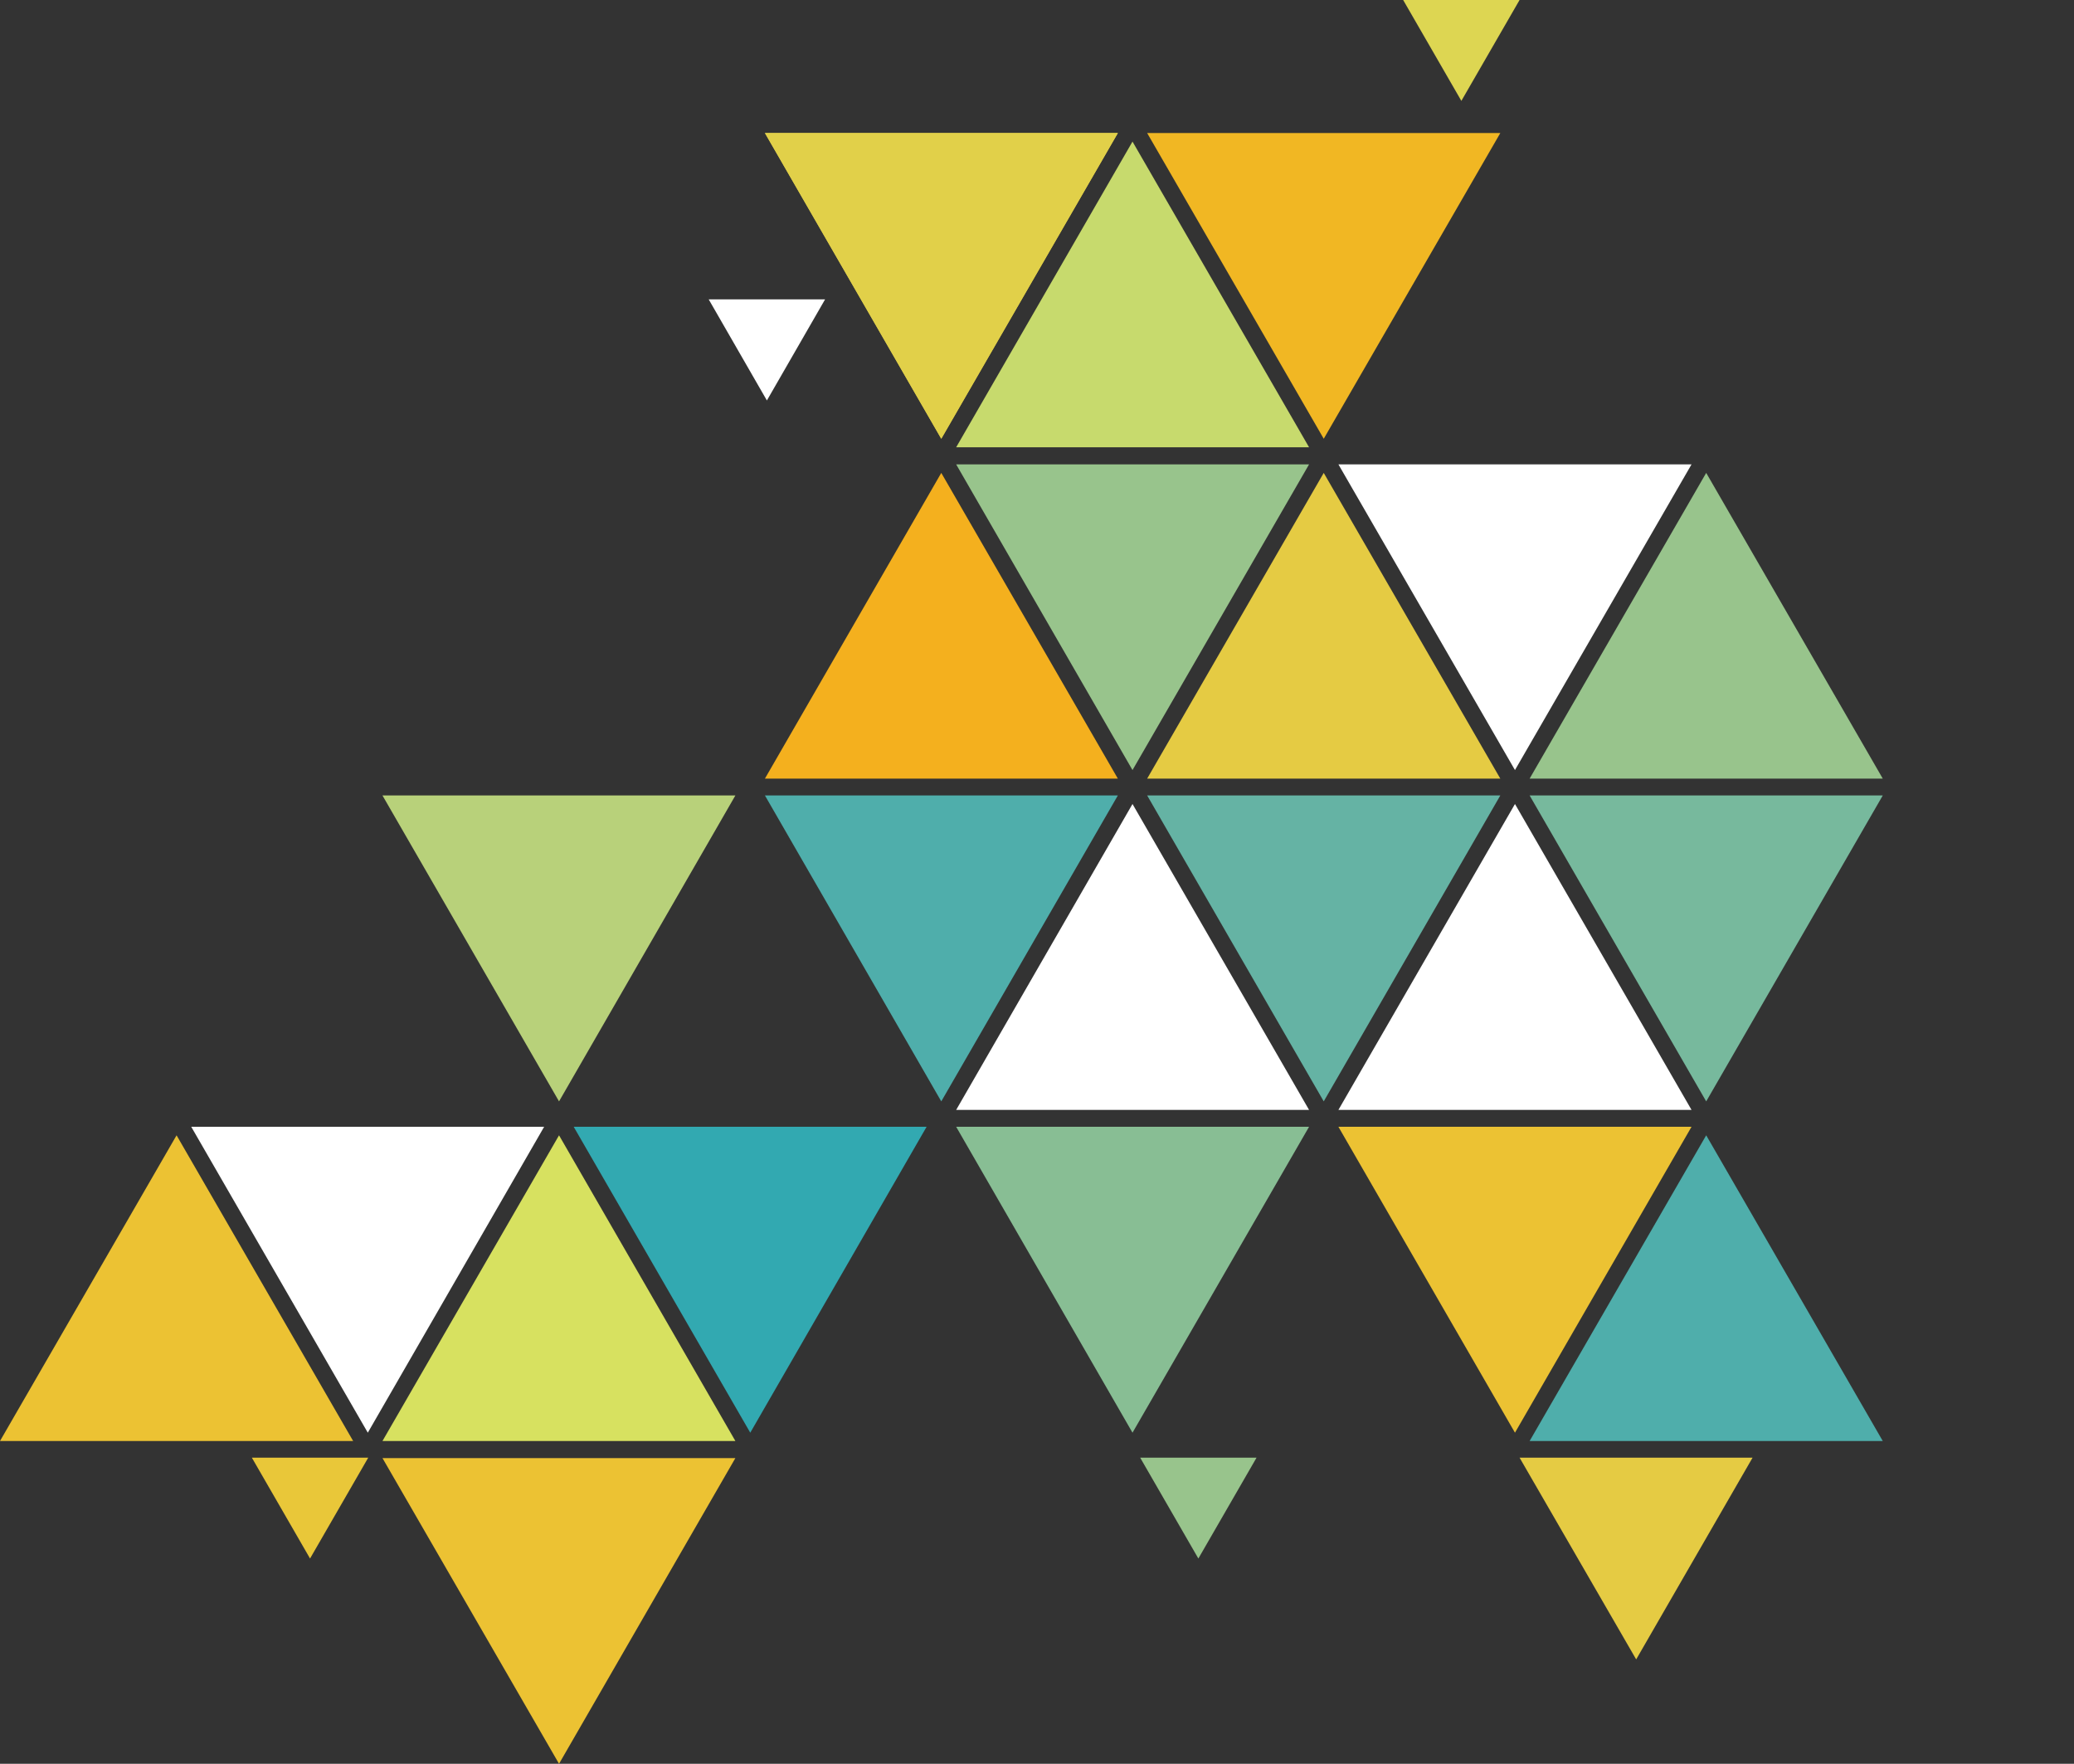
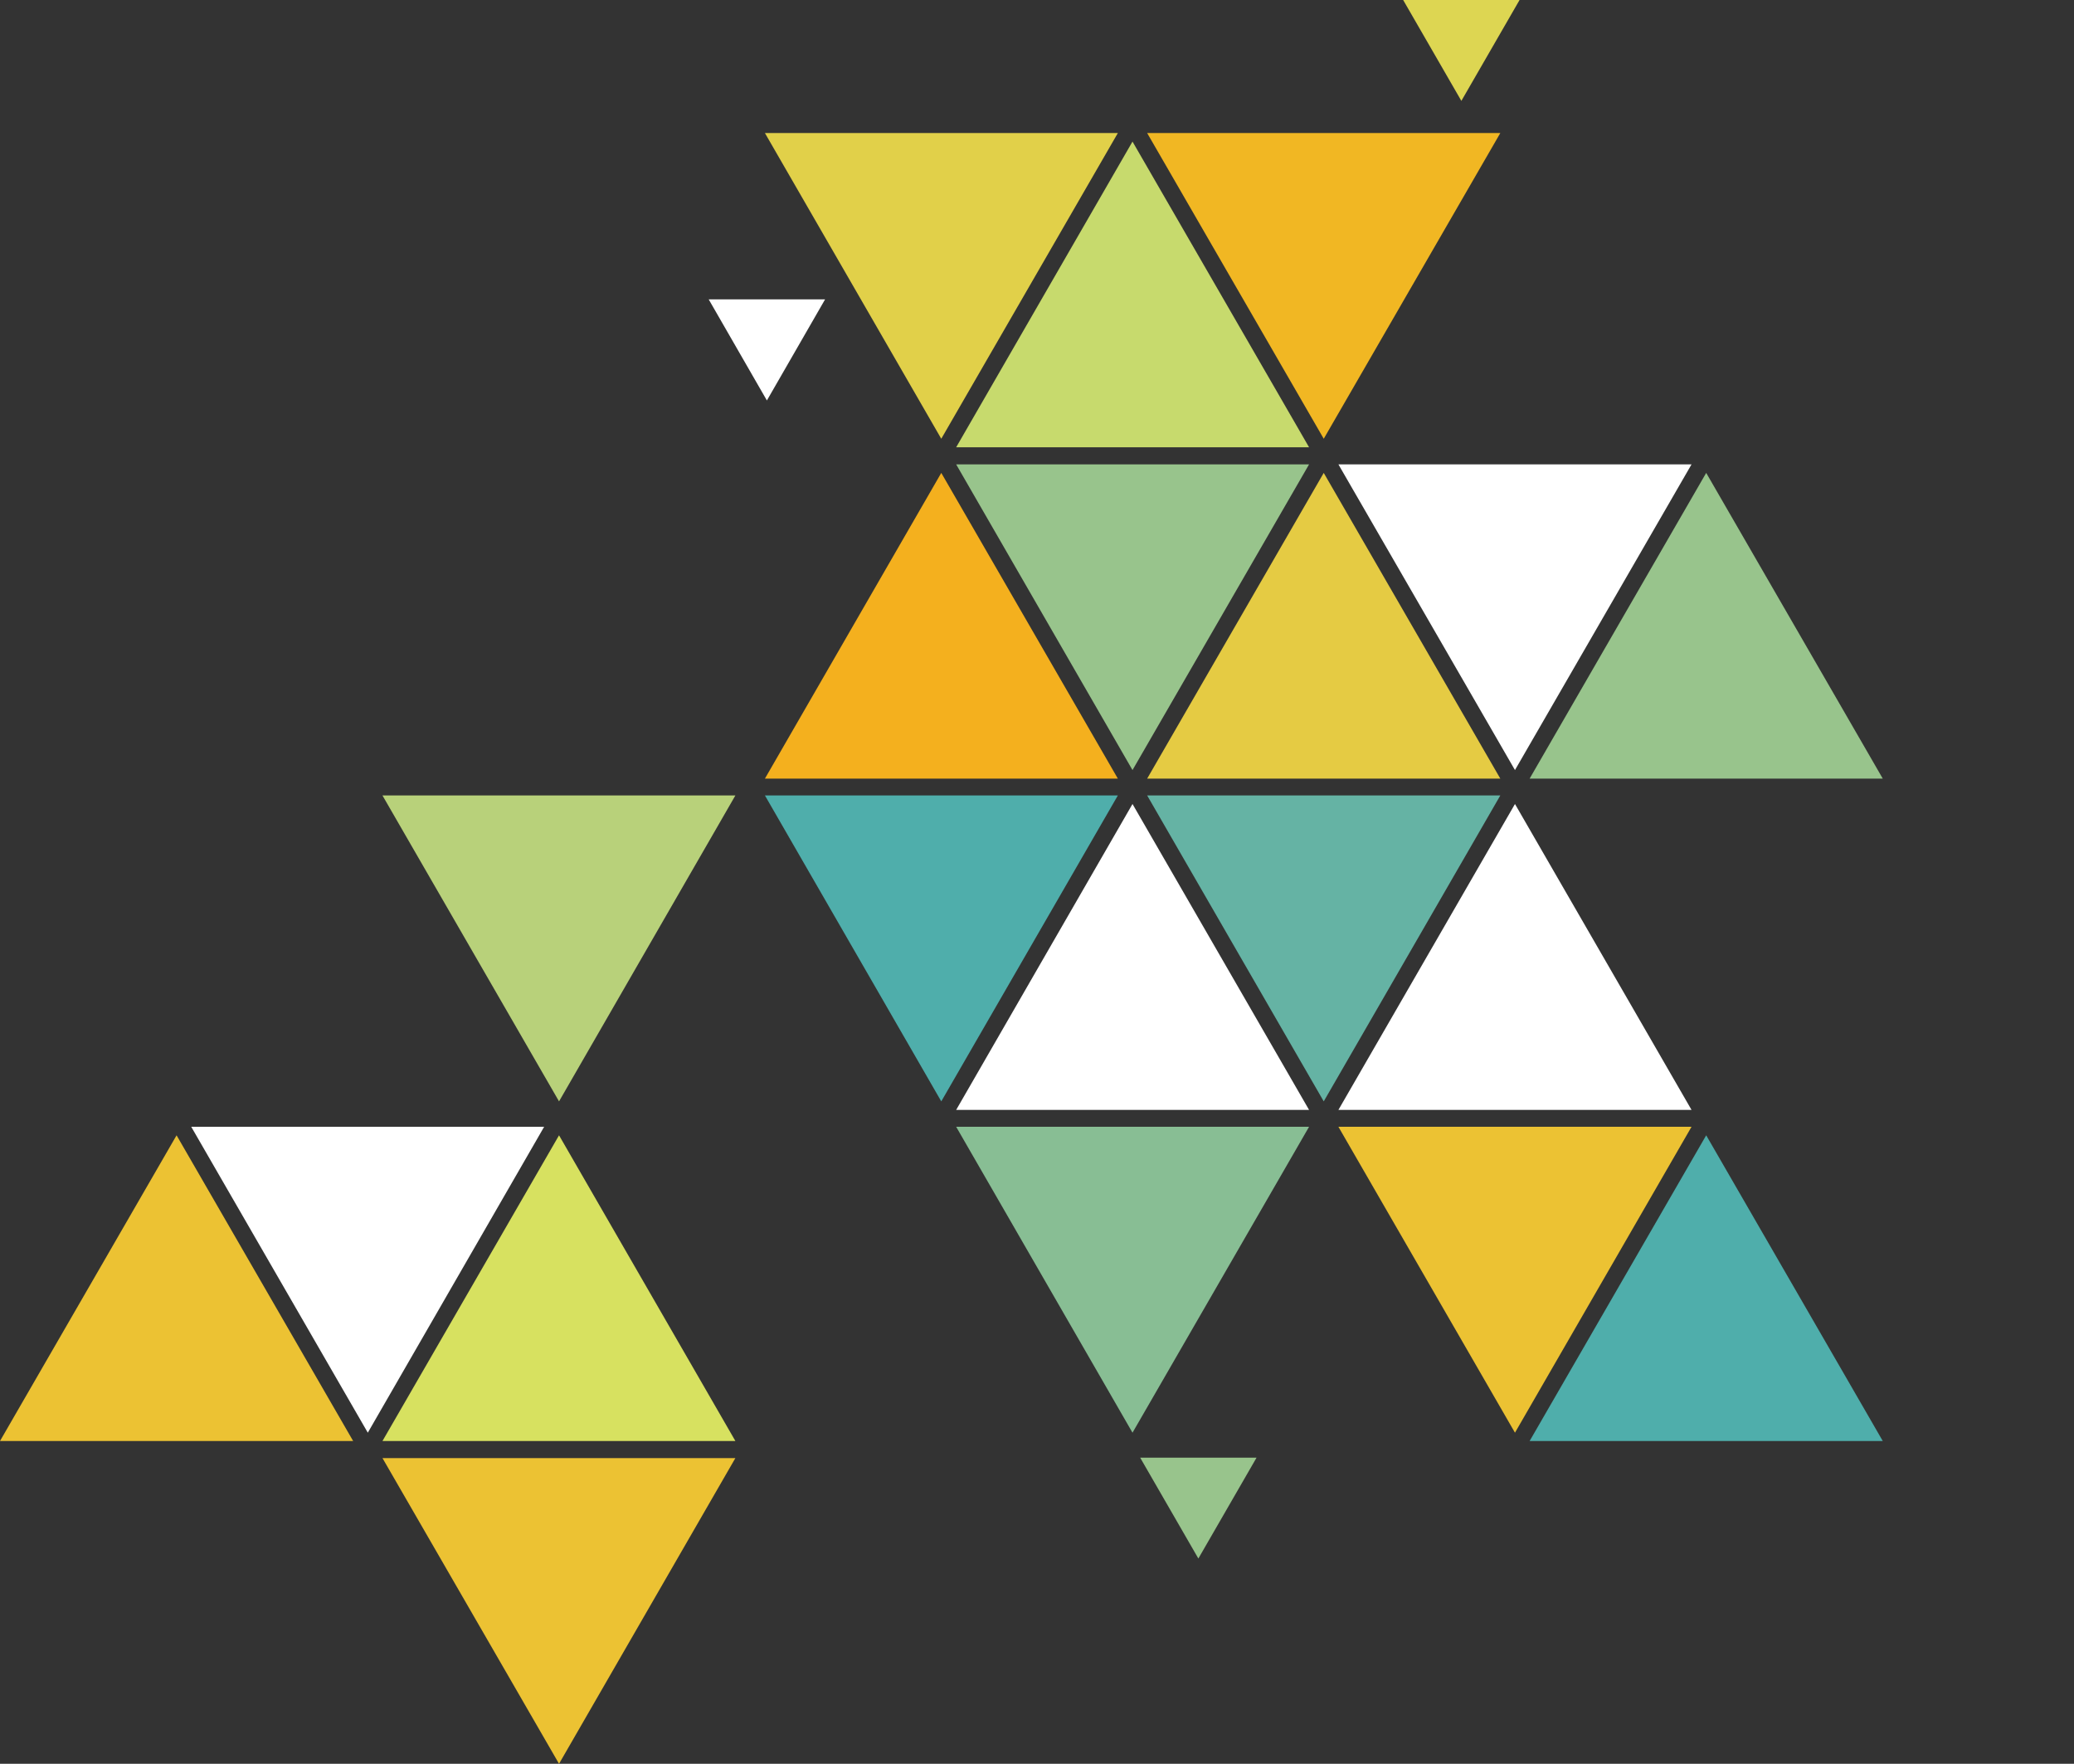
<svg xmlns="http://www.w3.org/2000/svg" viewBox="0 0 947.9 806" xml:space="preserve">
  <rect x="0" y="0" width="947.9" height="806" fill="#333333" stroke="none" />
  <style>.st0{display:none}.st1,.st2{display:inline;fill:#f1b723}.st2{fill:#e1d049}.st3,.st4,.st5{display:inline;fill:#c7da6d}.st4,.st5{fill:#b8d17a}.st5{fill:#fff}.st6,.st7,.st8{display:inline;fill:#98c48c}.st7,.st8{fill:#f4b01e}.st8{fill:#e5cb43}.st10,.st11,.st9{display:inline;fill:#77b99d}.st10,.st11{fill:#65b3a4}.st11{fill:#4faeab}.st12,.st13,.st14{display:inline;fill:#88be94}.st13,.st14{fill:#ecc233}.st14{fill:#32a9b1}.st15,.st16,.st17{display:inline;fill:#d7e160}.st16,.st17{fill:#e9c739}.st17{fill:#ddd652}.st18,.st19{display:none;fill:#f1b723}.st19{fill:#e1d049}.st20{fill:#c7da6d}.st21{display:none;fill:#b8d17a}.st22,.st23,.st24{display:none;fill:#fff}.st23,.st24{fill:#98c48c}.st24{fill:#f4b01e}.st25{fill:#98c48c}.st26,.st27,.st28{display:none;fill:#e5cb43}.st27,.st28{fill:#77b99d}.st28{fill:#65b3a4}.st29{fill:#4faeab}.st30{display:none;fill:#88be94}.st31,.st32,.st33{fill:#ecc233}.st32,.st33{display:none}.st33{fill:#32a9b1}.st34{fill:#fff}.st35,.st36,.st37{display:none;fill:#d7e160}.st36,.st37{fill:#4faeab}.st37{fill:#e9c739}.st38{fill:#ddd652}.st39{fill:#e1d049}.st40{display:none;fill:#c7da6d}.st41{fill:#f4b01e}.st42{fill:#65b3a4}.st43{fill:#32a9b1}.st44{fill:#e9c739}.st45{display:none;fill:#ddd652}.st46{fill:#f1b723}.st47{fill:#77b99d}.st48{fill:#88be94}.st49{fill:#e5cb43}.st50{fill:#b8d17a}.st51{fill:#d7e160}</style>
  <g id="View_1">
    <path id="_x31__00000004542081153882779290000001026014429120144286_" class="st20" d="M437 204.4h161.3L517.6 64.7z" />
    <path id="_x31__00000167367494611768858350000000187103614349140414_" class="st25" d="m860.5 355.8-80.7-139.7-80.7 139.7z" />
    <path id="_x31__00000165926747158680634060000001635430124637913763_" class="st29" d="M510.9 363.5H349.6l80.6 139.8z" />
    <path id="_x31__00000104703024750767377100000002320119843578922399_" class="st31" d="M0 658.5h161.4L80.7 518.8z" />
    <path id="_x31__00000137119579469345494980000000095002362109570705_" class="st34" d="m168.1 654.7 80.6-139.8H87.4z" />
    <path id="_x31__00000160909179835117418300000014723074816715164046_" class="st25" d="m547.7 712.2 26.6-46.1h-53.2z" />
    <path id="_x31__00000172423507314737390780000005218941777725403290_" class="st38" d="M667.9 46.1 694.5 0h-53.2z" />
  </g>
  <g id="View_2">
-     <path id="_x32__00000034792603056786784130000016906032908945836695_" class="st39" d="m430.2 200.5 80.7-139.7H349.6z" />
    <path id="_x32__00000036931431518027770160000000432369131512126358_" class="st41" d="m510.9 355.8-80.7-139.7-80.6 139.7z" />
    <path id="_x32__00000003795366227935990760000006773783523355990665_" class="st42" d="M685.7 363.5H524.3L605 503.3z" />
    <path id="_x32__00000054963530011134800850000014119948179993051787_" class="st34" d="M611.7 507.2h161.4l-80.7-139.8z" />
-     <path id="_x32__00000080197308145861159300000012766721020601027464_" class="st43" d="m342.9 654.7 80.6-139.8H262.2z" />
    <path id="_x32__00000008139389388800803660000003086321026393497249_" class="st31" d="m255.5 806 80.6-139.7H174.8z" />
-     <path id="_x32__00000034806322171520471020000009983143873343287944_" class="st44" d="m141.7 712.2 26.6-46.1h-53.2z" />
+     <path id="_x32__00000034806322171520471020000009983143873343287944_" class="st44" d="m141.7 712.2 26.6-46.1z" />
  </g>
  <g id="View_3">
    <path id="_x33__00000030477694949945178500000015654530698906236601_" class="st46" d="m605 200.5 80.7-139.7H524.3z" />
    <path id="_x33__00000175298017814673432150000003529917964581033918_" class="st25" d="m517.6 351.9 80.7-139.7H437z" />
-     <path id="_x33__00000157999455234019191870000013805857323184721845_" class="st47" d="M860.5 363.5H699.1l80.7 139.8z" />
    <path id="_x33__00000010998651541434725060000014564766928811104144_" class="st34" d="M437 507.2h161.3l-80.7-139.8z" />
    <path id="_x33__00000100368046276624347560000014675248108490915721_" class="st48" d="m517.6 654.7 80.7-139.8H437z" />
    <path id="_x33__00000071552474888894762030000015767153388291491250_" class="st29" d="m860.5 658.5-80.7-139.7-80.7 139.7z" />
-     <path id="_x33__00000043446495261339160300000009603670808975841158_" class="st49" d="m747.8 758.3 53.2-92.2H694.5z" />
  </g>
  <g id="View_5">
    <path id="_x32__00000074443242121167034380000009686943199179196583_" class="st39" d="m430.2 200.5 80.7-139.7H349.6z" />
    <path id="_x34__00000023988214502434652060000017997746480155398800_" class="st34" d="m692.4 351.9 80.7-139.7H611.7z" />
    <path id="_x35__00000060733474832808539190000008648219885227903109_" class="st49" d="M685.7 355.8 605 216.1l-80.7 139.7z" />
    <path id="_x35__00000022537548295915818710000009072980985349266853_" class="st50" d="M336.1 363.5H174.8l80.7 139.8z" />
    <path id="_x35__00000055685260103555651640000017114547812076173965_" class="st31" d="m692.4 654.7 80.7-139.8H611.7z" />
    <path id="_x35__00000062892862530277617720000015529075366375706780_" class="st51" d="M174.8 658.5h161.3l-80.6-139.7z" />
    <path id="_x35__00000148643027679448652020000012794862160652526516_" class="st34" d="m350.5 183 26.6-46.2h-53.2z" />
  </g>
</svg>